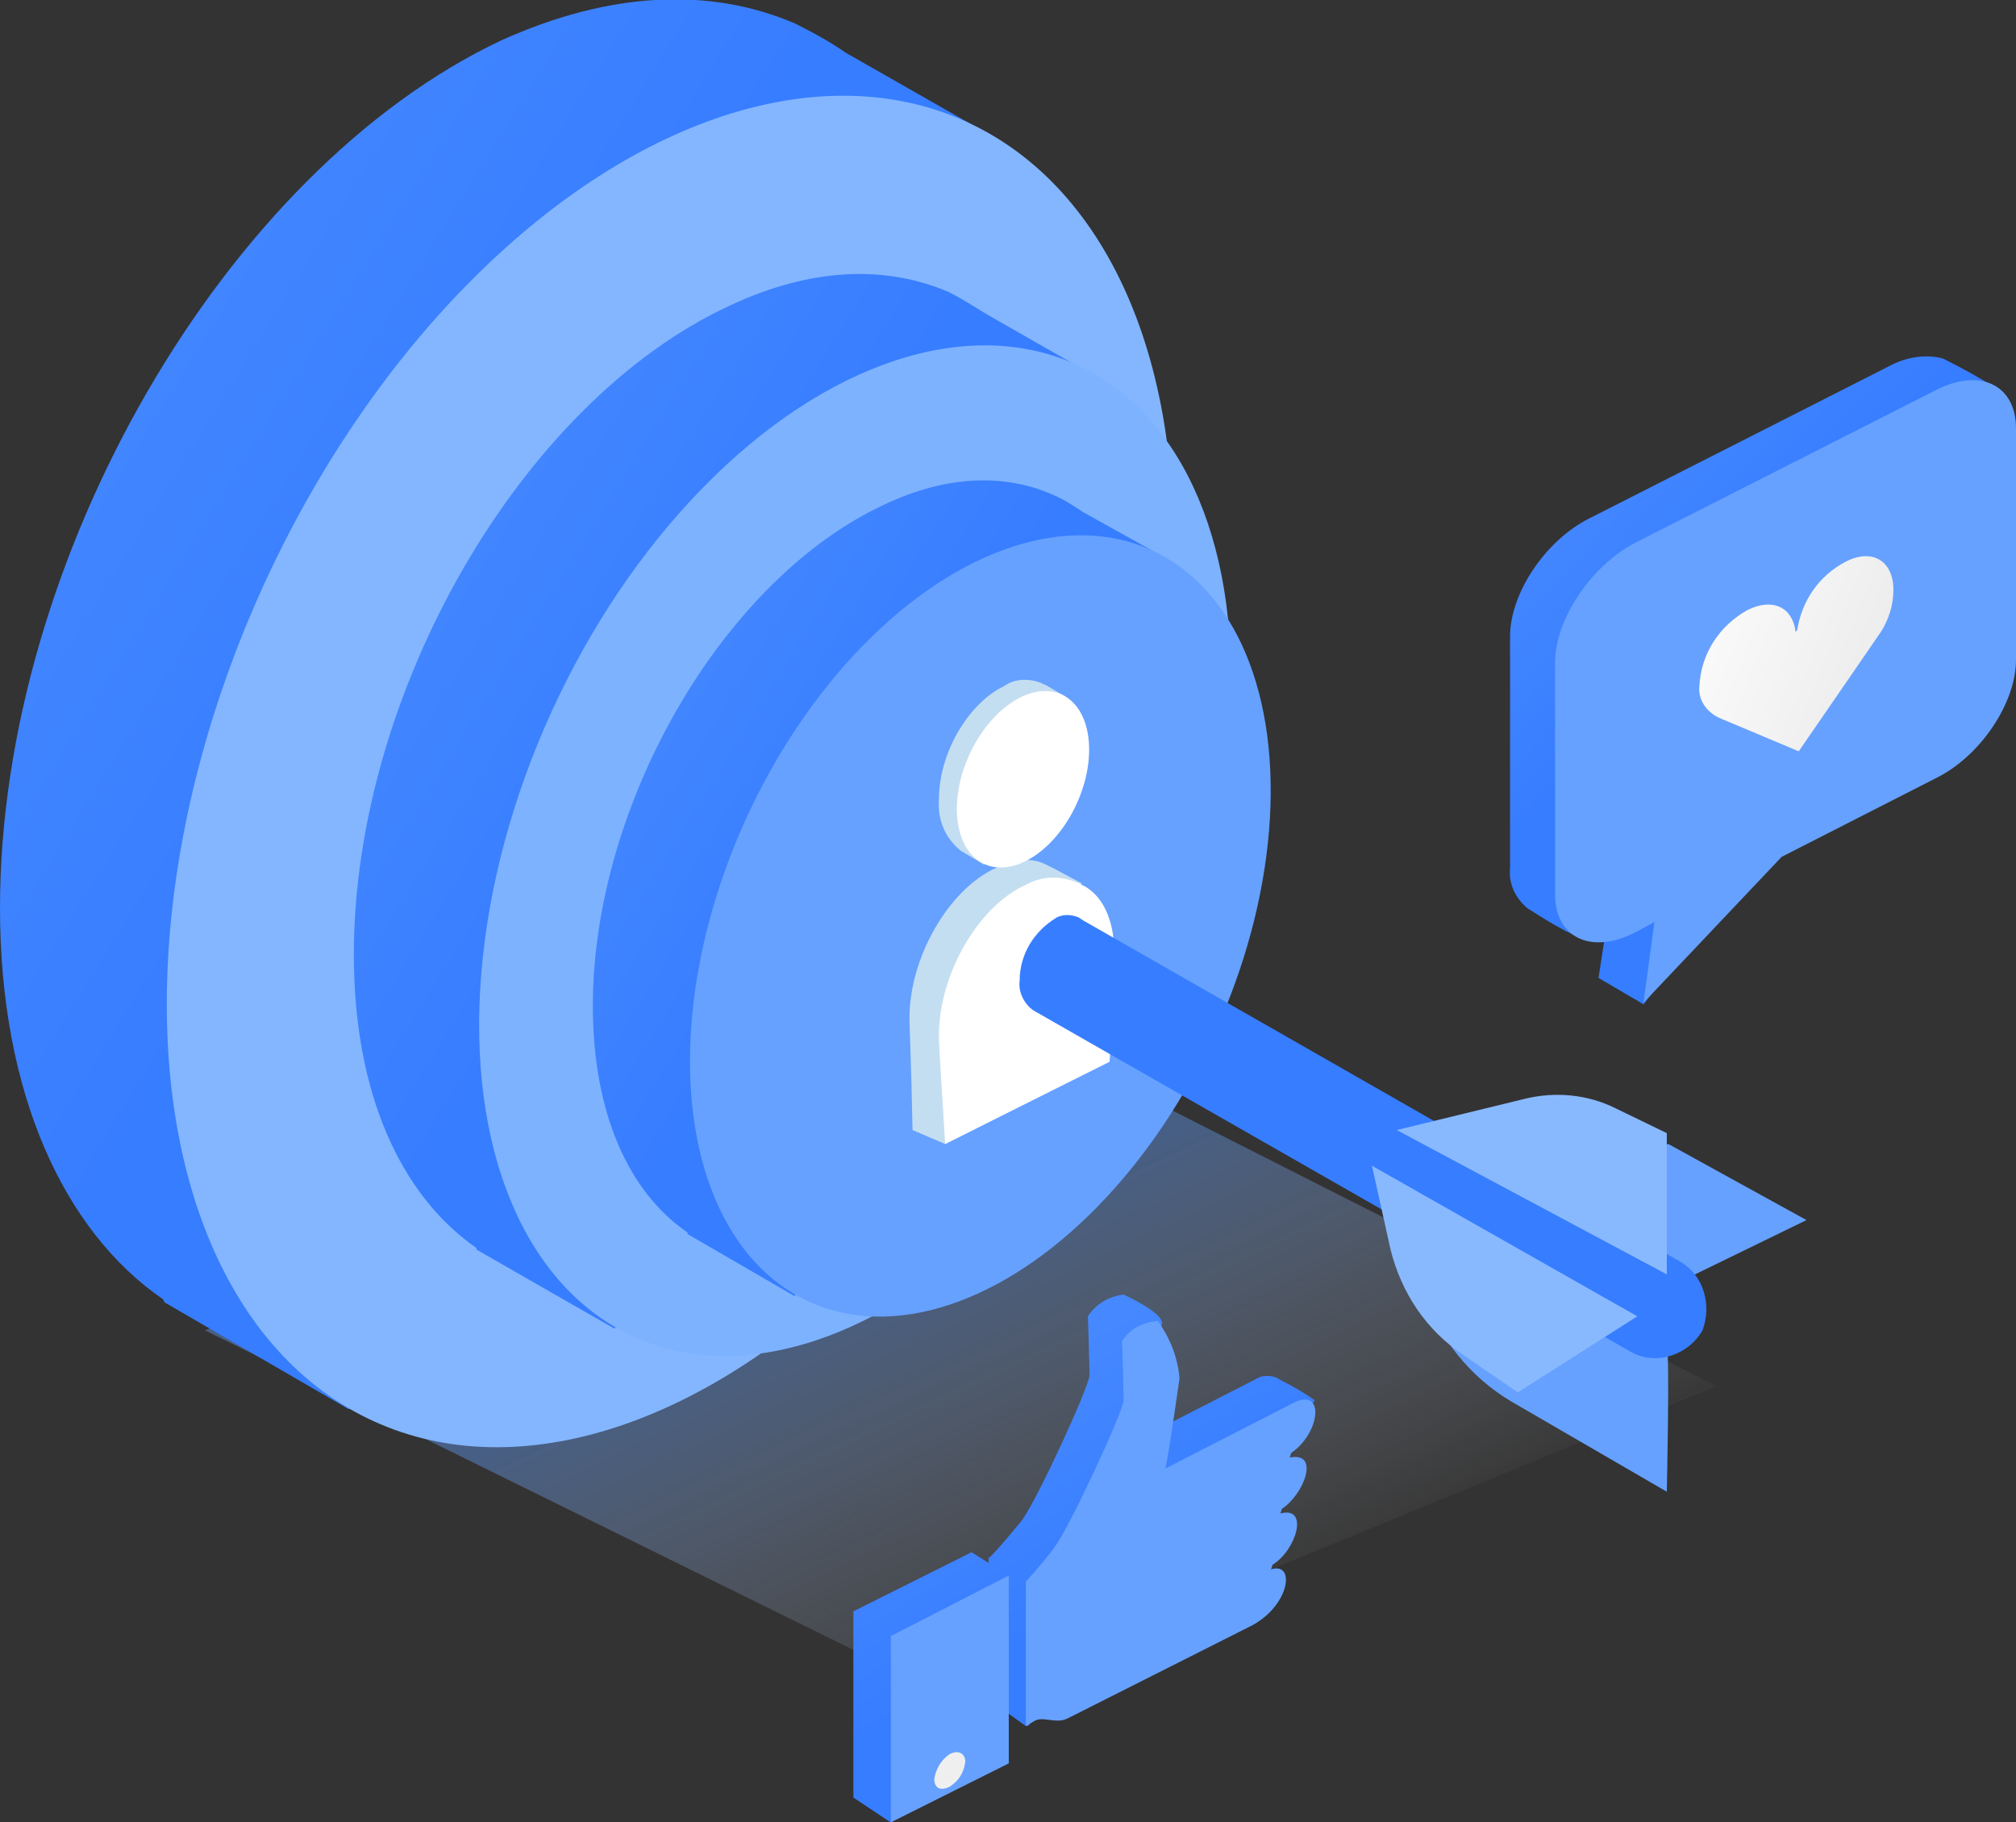
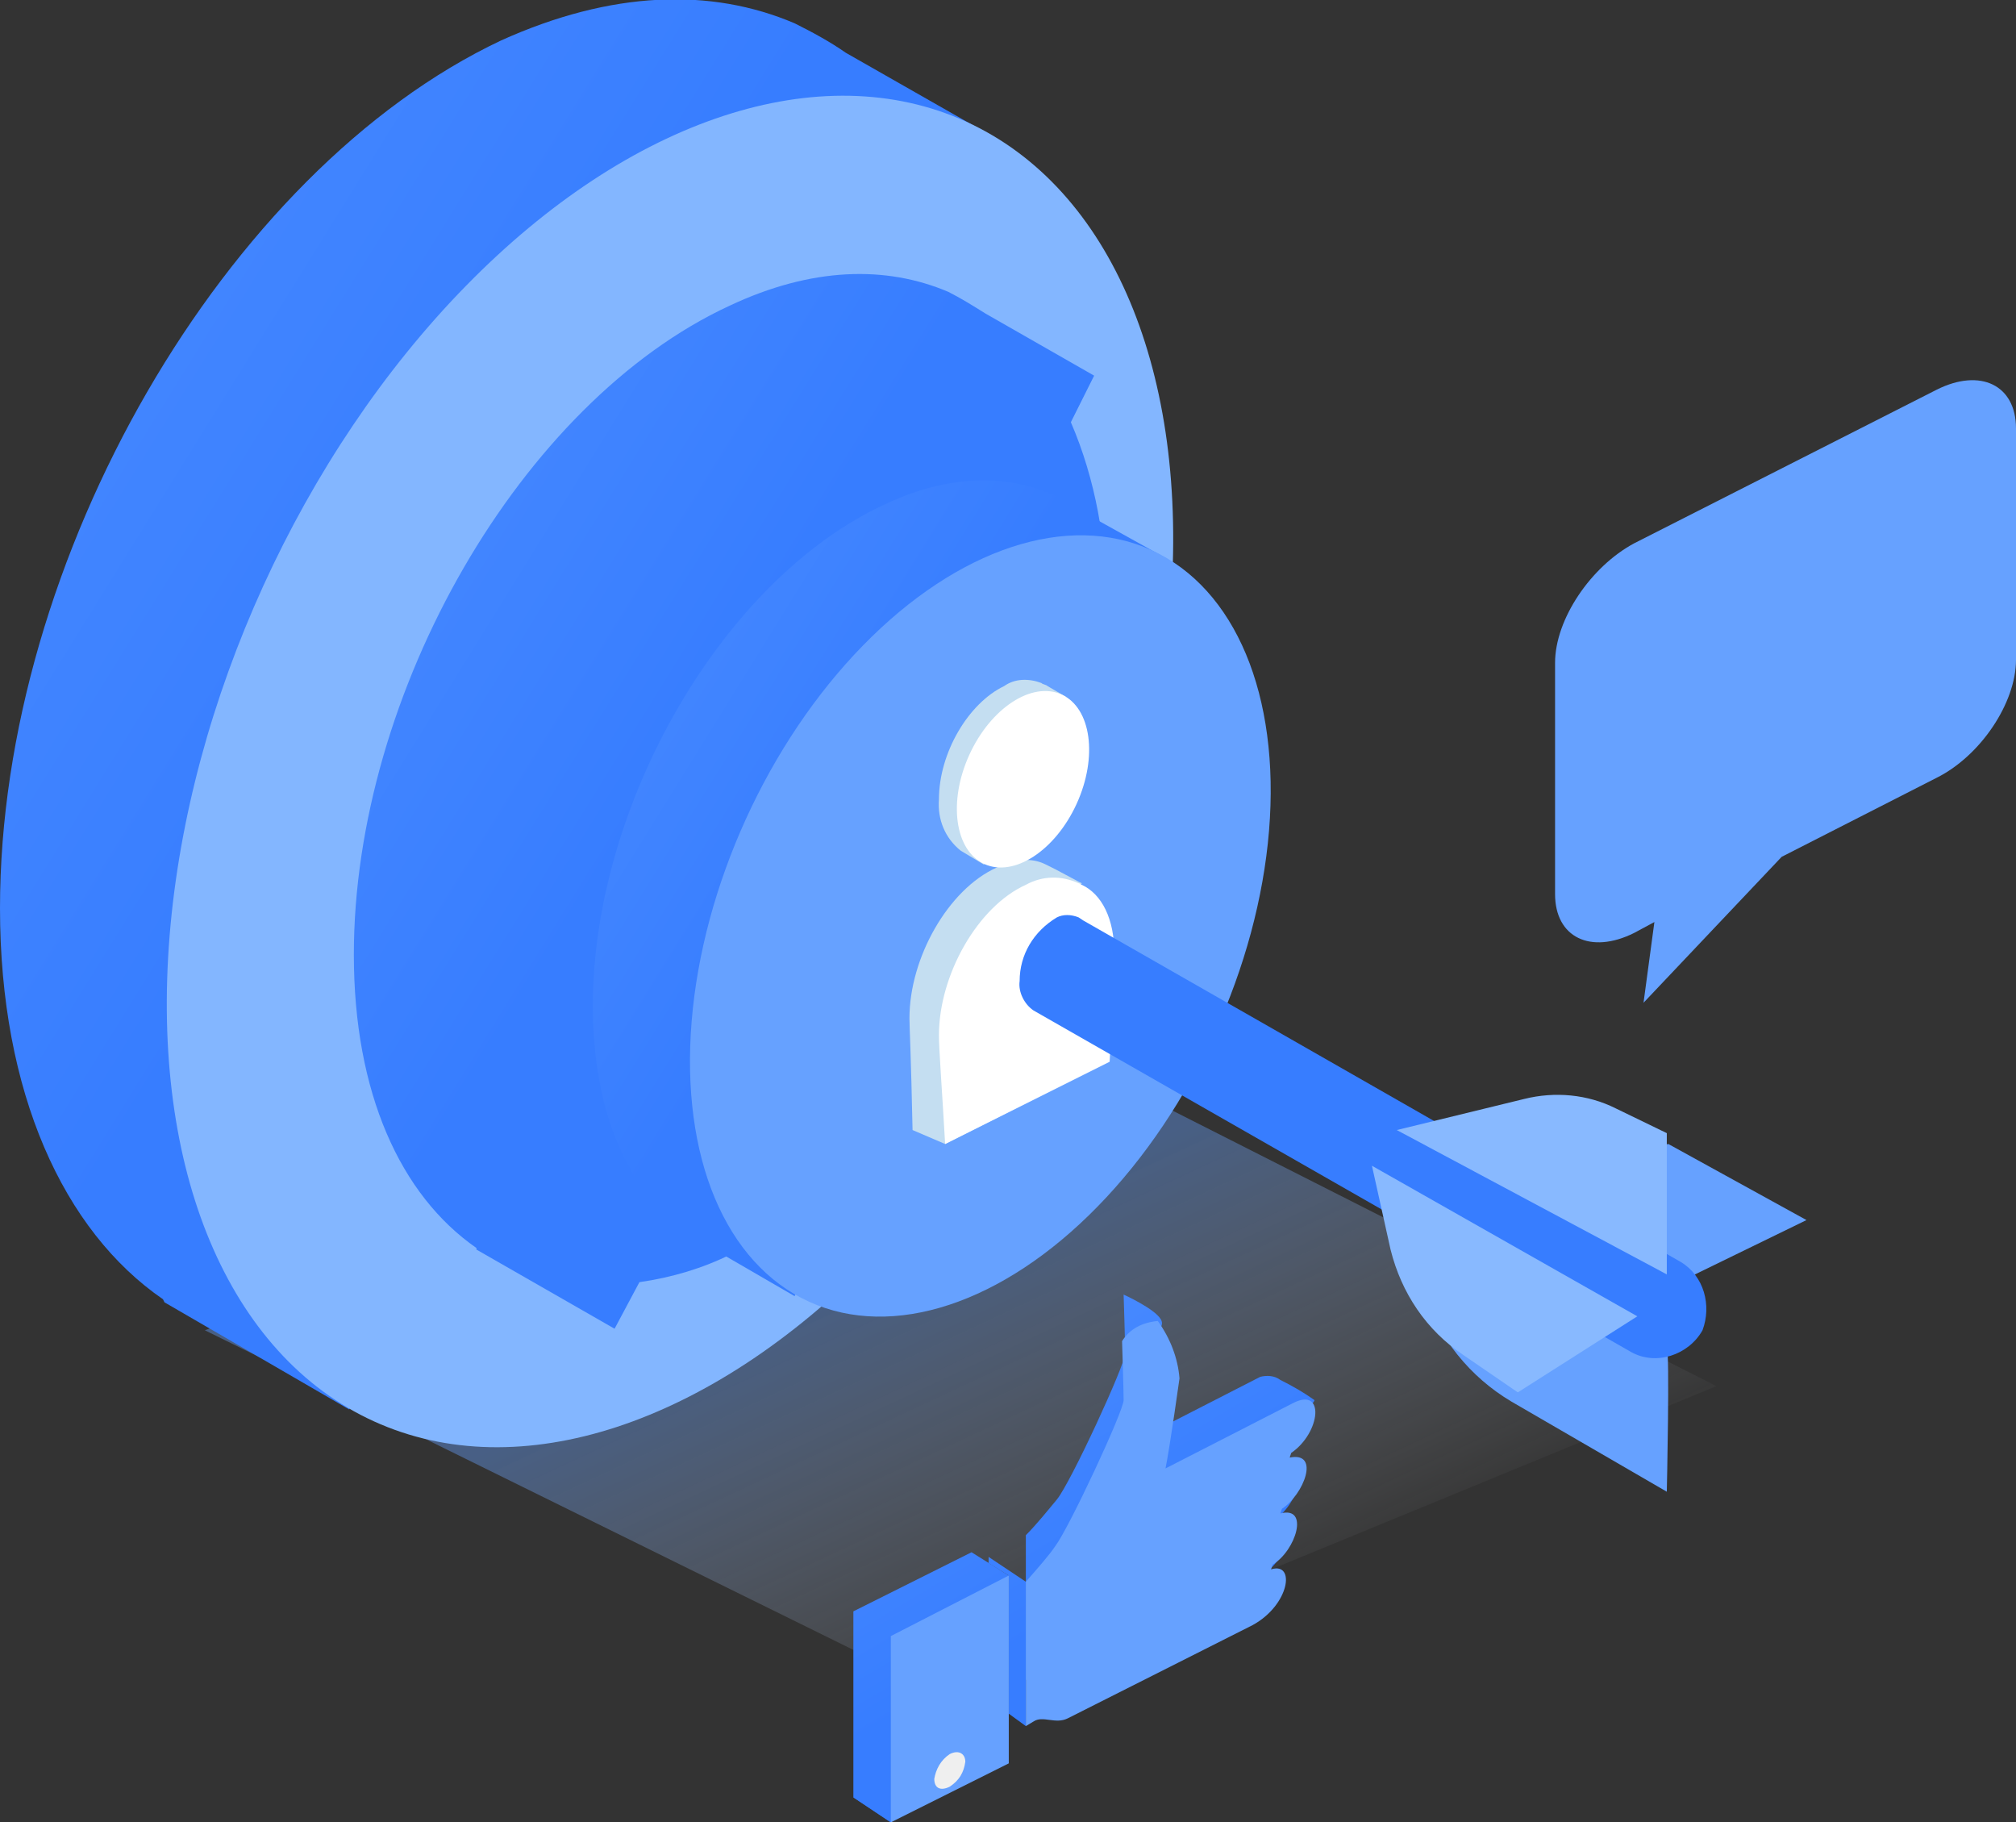
<svg xmlns="http://www.w3.org/2000/svg" version="1.1" id="Layer_1" x="0px" y="0px" viewBox="0 0 129.9 117.4" style="enable-background:new 0 0 129.9 117.4;" xml:space="preserve">
  <rect x="0" y="0" width="129.9" height="117.4" fill="#333333" stroke="none" />
  <style type="text/css">
	.st0{opacity:0.4;fill:url(#SVGID_1_);enable-background:new    ;}
	.st1{fill:url(#SVGID_2_);}
	.st2{fill:#83B6FF;}
	.st3{fill:url(#SVGID_3_);}
	.st4{fill:#7DB2FF;}
	.st5{fill:url(#SVGID_4_);}
	.st6{fill:#66A1FF;}
	.st7{fill:#C4DEF1;}
	.st8{fill:#FFFFFF;}
	.st9{fill:#377DFF;}
	.st10{fill:#88B9FF;}
	.st11{fill:url(#SVGID_5_);}
	.st12{fill:url(#SVGID_6_);}
	.st13{fill:url(#SVGID_7_);}
	.st14{fill:url(#SVGID_8_);}
	.st15{fill:url(#SVGID_9_);}
	.st16{fill:url(#SVGID_10_);}
	.st17{fill:url(#SVGID_11_);}
</style>
  <title>Asset 15</title>
  <linearGradient id="SVGID_1_" gradientUnits="userSpaceOnUse" x1="50.571" y1="711.26" x2="72.201" y2="757.54" gradientTransform="matrix(1 0 0 1 0 -648)">
    <stop offset="0.376" style="stop-color:#66A1FF" />
    <stop offset="1" style="stop-color:#F9FAFE;stop-opacity:0" />
  </linearGradient>
  <polygon class="st0" points="61.5,109.5 13.2,85.7 64.4,65.9 110.6,89.3 " />
  <linearGradient id="SVGID_2_" gradientUnits="userSpaceOnUse" x1="28.573" y1="688.949" x2="-65.907" y2="630.349" gradientTransform="matrix(1 0 0 1 0 -648)">
    <stop offset="0" style="stop-color:#377DFF" />
    <stop offset="1" style="stop-color:#66A1FF" />
  </linearGradient>
  <path class="st1" d="M61.8,12.7l2-4l-9.3-5.3c-1-0.7-2.1-1.3-3.3-1.9l0,0l0,0c-5.4-2.3-11.8-2.1-18.9,1.1C14.5,11,0,36,0,58.5  c0,11.9,4.1,20.8,10.5,25.2l0.1,0.2l11.9,6.9l2.1-4c2.7-0.4,5.4-1.2,7.9-2.4C50.3,76,64.8,51,64.8,28.5  C64.9,23.1,63.9,17.7,61.8,12.7z" />
  <ellipse transform="matrix(0.415 -0.91 0.91 0.415 -19.984 68.387)" class="st2" cx="43.2" cy="49.7" rx="46" ry="28.8" />
  <linearGradient id="SVGID_3_" gradientUnits="userSpaceOnUse" x1="44.136" y1="696.341" x2="-26.614" y2="652.461" gradientTransform="matrix(1 0 0 1 0 -648)">
    <stop offset="0" style="stop-color:#377DFF" />
    <stop offset="1" style="stop-color:#66A1FF" />
  </linearGradient>
  <path class="st3" d="M69,27.2l1.5-3l-7-4c-0.8-0.5-1.6-1-2.4-1.4l0,0l0,0c-4-1.7-8.8-1.6-14.1,0.9c-13.4,6.2-24.2,24.9-24.2,41.8  c0,8.9,3,15.5,7.9,18.9v0.1l8.9,5.1l1.6-3c2.1-0.3,4.1-0.9,5.9-1.8C60.4,74.6,71.3,55.9,71.3,39C71.3,35,70.6,30.9,69,27.2z" />
-   <ellipse transform="matrix(0.415 -0.91 0.91 0.415 -17.733 82.158)" class="st4" cx="55.1" cy="54.9" rx="34.4" ry="21.5" />
  <linearGradient id="SVGID_4_" gradientUnits="userSpaceOnUse" x1="54.761" y1="702.655" x2="8.070364e-02" y2="668.735" gradientTransform="matrix(1 0 0 1 0 -648)">
    <stop offset="0" style="stop-color:#377DFF" />
    <stop offset="1" style="stop-color:#66A1FF" />
  </linearGradient>
  <path class="st5" d="M74,38.3l1.2-2.3l-5.4-3c-0.6-0.4-1.2-0.8-1.9-1.1l0,0l0,0c-3.1-1.4-6.9-1.3-10.9,0.6  c-10.4,4.8-18.8,19.3-18.8,32.3c0,6.9,2.3,12,6.1,14.6v0.1l6.9,4l1.2-2.3c1.6-0.3,3.2-0.7,4.6-1.4C67.4,75,75.8,60.5,75.8,47.5  C75.8,44.3,75.2,41.2,74,38.3z" />
  <ellipse transform="matrix(0.415 -0.91 0.91 0.415 -17.387 92.389)" class="st6" cx="63.2" cy="59.7" rx="26.6" ry="16.6" />
  <path class="st7" d="M69.9,60.3c0,1-0.2,4.5-0.5,9.1l-8.5,4.3l-2.1-0.9c-0.1-4.9-0.2-6.6-0.2-7.2c0-3.9,2.5-8.3,5.6-9.7  c0.6-0.3,1.3-0.5,1.9-0.5c0.5,0,0.9,0.1,1.3,0.3l0,0c0.2,0.1,0.4,0.2,0.6,0.3l1.5,0.8l0.2,0.1l0,0l-0.3,0.7  C69.8,58.5,69.9,59.4,69.9,60.3z" />
  <path class="st8" d="M71.8,61.4c0,0.8-0.1,3.4-0.3,7l-2,1l-8.6,4.3c-0.2-3.5-0.4-6.1-0.4-7c0-3.9,2.5-8.3,5.6-9.7  c1.1-0.6,2.3-0.6,3.4-0.1c0.1,0,0.1,0.1,0.2,0.1C71,57.6,71.8,59.2,71.8,61.4z" />
  <path class="st7" d="M68.4,45.4l0.3-0.5l-1.2-0.7c-0.1-0.1-0.3-0.1-0.4-0.2l0,0c-0.8-0.3-1.7-0.3-2.4,0.2c-2.3,1.1-4.2,4.3-4.2,7.3  c-0.1,1.3,0.4,2.5,1.4,3.3l0,0l1.5,0.9l0.3-0.5c0.3-0.1,0.7-0.2,1-0.3c2.3-1.1,4.2-4.3,4.2-7.3C68.8,46.8,68.6,46.1,68.4,45.4z" />
  <ellipse transform="matrix(0.415 -0.91 0.91 0.415 -7.205 89.297)" class="st8" cx="65.9" cy="50.3" rx="6" ry="3.8" />
  <polygon class="st6" points="108.6,82.4 116.4,78.6 107.5,73.7 100.9,75.1 103.8,79.5 " />
  <path class="st6" d="M107.4,86.8c0.2,0.3,0,9.3,0,9.3l-10-5.8c-2.7-1.6-4.7-4.1-5.7-7.1l-2-6.2L107.4,86.8z" />
  <path class="st9" d="M108.3,81.3l-38.5-22l-0.3-0.2c-0.5-0.2-1-0.2-1.4,0c-1.5,0.9-2.4,2.4-2.4,4.1c-0.1,0.7,0.3,1.5,0.9,1.9l0,0  l38.5,22c1.6,0.9,3.7,0.2,4.6-1.4C110.3,84.1,109.8,82.2,108.3,81.3L108.3,81.3z" />
  <path class="st10" d="M107.4,82.1V73l-3.3-1.6c-1.8-0.9-3.9-1.1-5.9-0.6l-8.2,2L107.4,82.1z" />
  <path class="st10" d="M105.5,84.8l-7.7,4.9l-3.5-2.4c-2.4-1.6-4-4-4.7-6.8l-1.2-5.4L105.5,84.8z" />
  <linearGradient id="SVGID_5_" gradientUnits="userSpaceOnUse" x1="111.034" y1="687.539" x2="78.883" y2="657.449" gradientTransform="matrix(1 0 0 1 0 -648)">
    <stop offset="0" style="stop-color:#377DFF" />
    <stop offset="1" style="stop-color:#66A1FF" />
  </linearGradient>
-   <path class="st11" d="M121.9,23.5l-19.5,9.9c-2.8,1.4-5.1,4.8-5.1,7.6v14.9c-0.1,1,0.3,1.9,1.1,2.6c1.1,0.7,2.2,1.4,3.4,1.9l2-2.6  L103,63l2.9,1.7l8.7-11.3l7.3-4.8c2.8-1.4,5.1-4.8,5.1-7.6l1.6-16c-1.1-0.7-2.2-1.3-3.4-1.9C124.1,22.8,122.9,23,121.9,23.5z" />
  <path class="st6" d="M105.3,35l19.5-9.9c2.8-1.4,5.1-0.3,5.1,2.5v14.9c0,2.8-2.3,6.2-5.1,7.6l-10,5.1l-8.9,9.4l0.7-5.2l-1.3,0.7  c-2.8,1.4-5.1,0.3-5.1-2.5V42.7C100.2,39.9,102.5,36.5,105.3,35z" />
  <linearGradient id="SVGID_6_" gradientUnits="userSpaceOnUse" x1="106.71" y1="685.53" x2="159.02" y2="706.331" gradientTransform="matrix(1 0 0 1 0 -648)">
    <stop offset="0" style="stop-color:#FFFFFF" />
    <stop offset="0.38" style="stop-color:#E5E5E5" />
    <stop offset="0.74" style="stop-color:#D2D2D2" />
    <stop offset="1" style="stop-color:#CCCCCC" />
  </linearGradient>
-   <path class="st12" d="M109.5,44.2c0.1-2.1,1.3-3.9,3.1-4.9c1.6-0.8,2.9-0.2,3.1,1.4l0.1-0.1c0.3-1.9,1.4-3.5,3.1-4.4  s3.1-0.1,3.1,1.8c0,1-0.3,1.9-0.8,2.7l0,0c-0.2,0.3-5.3,7.7-5.3,7.7s-3.8-1.6-5-2.1C109.9,45.9,109.4,45,109.5,44.2z" />
  <linearGradient id="SVGID_7_" gradientUnits="userSpaceOnUse" x1="60.34" y1="757.22" x2="35.09" y2="714.91" gradientTransform="matrix(1 0 0 1 0 -648)">
    <stop offset="0" style="stop-color:#377DFF" />
    <stop offset="1" style="stop-color:#66A1FF" />
  </linearGradient>
  <polygon class="st13" points="55,115.8 57.4,117.4 62.6,112 65,101.5 62.6,100 55,103.8 " />
  <linearGradient id="SVGID_8_" gradientUnits="userSpaceOnUse" x1="74.697" y1="748.65" x2="49.447" y2="706.34" gradientTransform="matrix(1 0 0 1 0 -648)">
    <stop offset="0" style="stop-color:#377DFF" />
    <stop offset="1" style="stop-color:#66A1FF" />
  </linearGradient>
-   <path class="st14" d="M80.8,92.3l0.1-0.3c0.8-0.5,3.6-1.1,3.8-1.8c-0.7-0.5-1.4-0.9-2.2-1.3c-0.4-0.3-0.9-0.3-1.3-0.2L73,92.9  c0.3-1.4,0.9-5.8,0.9-5.8c-0.1-1,1.3-1.4,0.9-2.1s-2.4-1.6-2.4-1.6c-0.9,0.1-1.8,0.6-2.3,1.4c0,0,0.1,3.1,0.1,3.8s-3.5,8.3-4.4,9.4  c-0.5,0.6-1.3,1.6-2,2.3v9.3l2.4,1.6c0.6-0.3-0.5-1.6,0.4-2l11.9-6c2.4-1.2,2.8-4.1,1.2-3.6l0.1-0.3c1.5-0.9,2.4-3.8,0.5-3.3  l0.1-0.3C81.7,94.8,82.8,91.9,80.8,92.3z" />
+   <path class="st14" d="M80.8,92.3l0.1-0.3c0.8-0.5,3.6-1.1,3.8-1.8c-0.7-0.5-1.4-0.9-2.2-1.3c-0.4-0.3-0.9-0.3-1.3-0.2L73,92.9  c0.3-1.4,0.9-5.8,0.9-5.8c-0.1-1,1.3-1.4,0.9-2.1s-2.4-1.6-2.4-1.6c0,0,0.1,3.1,0.1,3.8s-3.5,8.3-4.4,9.4  c-0.5,0.6-1.3,1.6-2,2.3v9.3l2.4,1.6c0.6-0.3-0.5-1.6,0.4-2l11.9-6c2.4-1.2,2.8-4.1,1.2-3.6l0.1-0.3c1.5-0.9,2.4-3.8,0.5-3.3  l0.1-0.3C81.7,94.8,82.8,91.9,80.8,92.3z" />
  <linearGradient id="SVGID_9_" gradientUnits="userSpaceOnUse" x1="65.531" y1="754.119" x2="40.282" y2="711.809" gradientTransform="matrix(1 0 0 1 0 -648)">
    <stop offset="0" style="stop-color:#377DFF" />
    <stop offset="1" style="stop-color:#66A1FF" />
  </linearGradient>
  <polygon class="st15" points="66.1,101.9 63.7,100.3 63.7,100.7 65,101.5 65,110.4 66.1,111.2 " />
  <linearGradient id="SVGID_10_" gradientUnits="userSpaceOnUse" x1="56.679" y1="759.403" x2="31.439" y2="717.093" gradientTransform="matrix(1 0 0 1 0 -648)">
    <stop offset="0" style="stop-color:#377DFF" />
    <stop offset="1" style="stop-color:#66A1FF" />
  </linearGradient>
  <polygon class="st16" points="57.4,105.4 55,103.8 55,115.8 57.4,117.4 " />
  <polygon class="st6" points="65,113.6 57.4,117.4 57.4,105.4 65,101.5 " />
  <path class="st6" d="M83.2,93.6l-0.1,0.3c2-0.4,0.9,2.4-0.5,3.3l-0.1,0.3c1.9-0.5,1,2.4-0.5,3.3l-0.1,0.3c1.6-0.5,1.2,2.3-1.2,3.6  l-11.9,6c-0.8,0.4-1.6-0.2-2.2,0.2l-0.5,0.3v-9.3c0.7-0.8,1.5-1.7,1.9-2.3c0.9-1.2,4.4-8.7,4.4-9.4s-0.1-3.8-0.1-3.8  c0.5-0.8,1.3-1.2,2.3-1.3c0.8,1.1,1.3,2.4,1.4,3.7c0,0-0.6,4.3-0.9,5.8l8.2-4.2C85.4,89.3,85.1,92.3,83.2,93.6L83.2,93.6z" />
  <linearGradient id="SVGID_11_" gradientUnits="userSpaceOnUse" x1="63.442" y1="766.679" x2="33.072" y2="704.249" gradientTransform="matrix(1 0 0 1 0 -648)">
    <stop offset="0" style="stop-color:#F2F2F2" />
    <stop offset="1" style="stop-color:#CCCCCC" />
  </linearGradient>
  <path class="st17" d="M62.2,113.5c-0.1,0.7-0.4,1.2-1,1.6c-0.6,0.3-1,0.1-1-0.5c0.1-0.6,0.4-1.2,1-1.6  C61.8,112.7,62.2,113,62.2,113.5z" />
</svg>